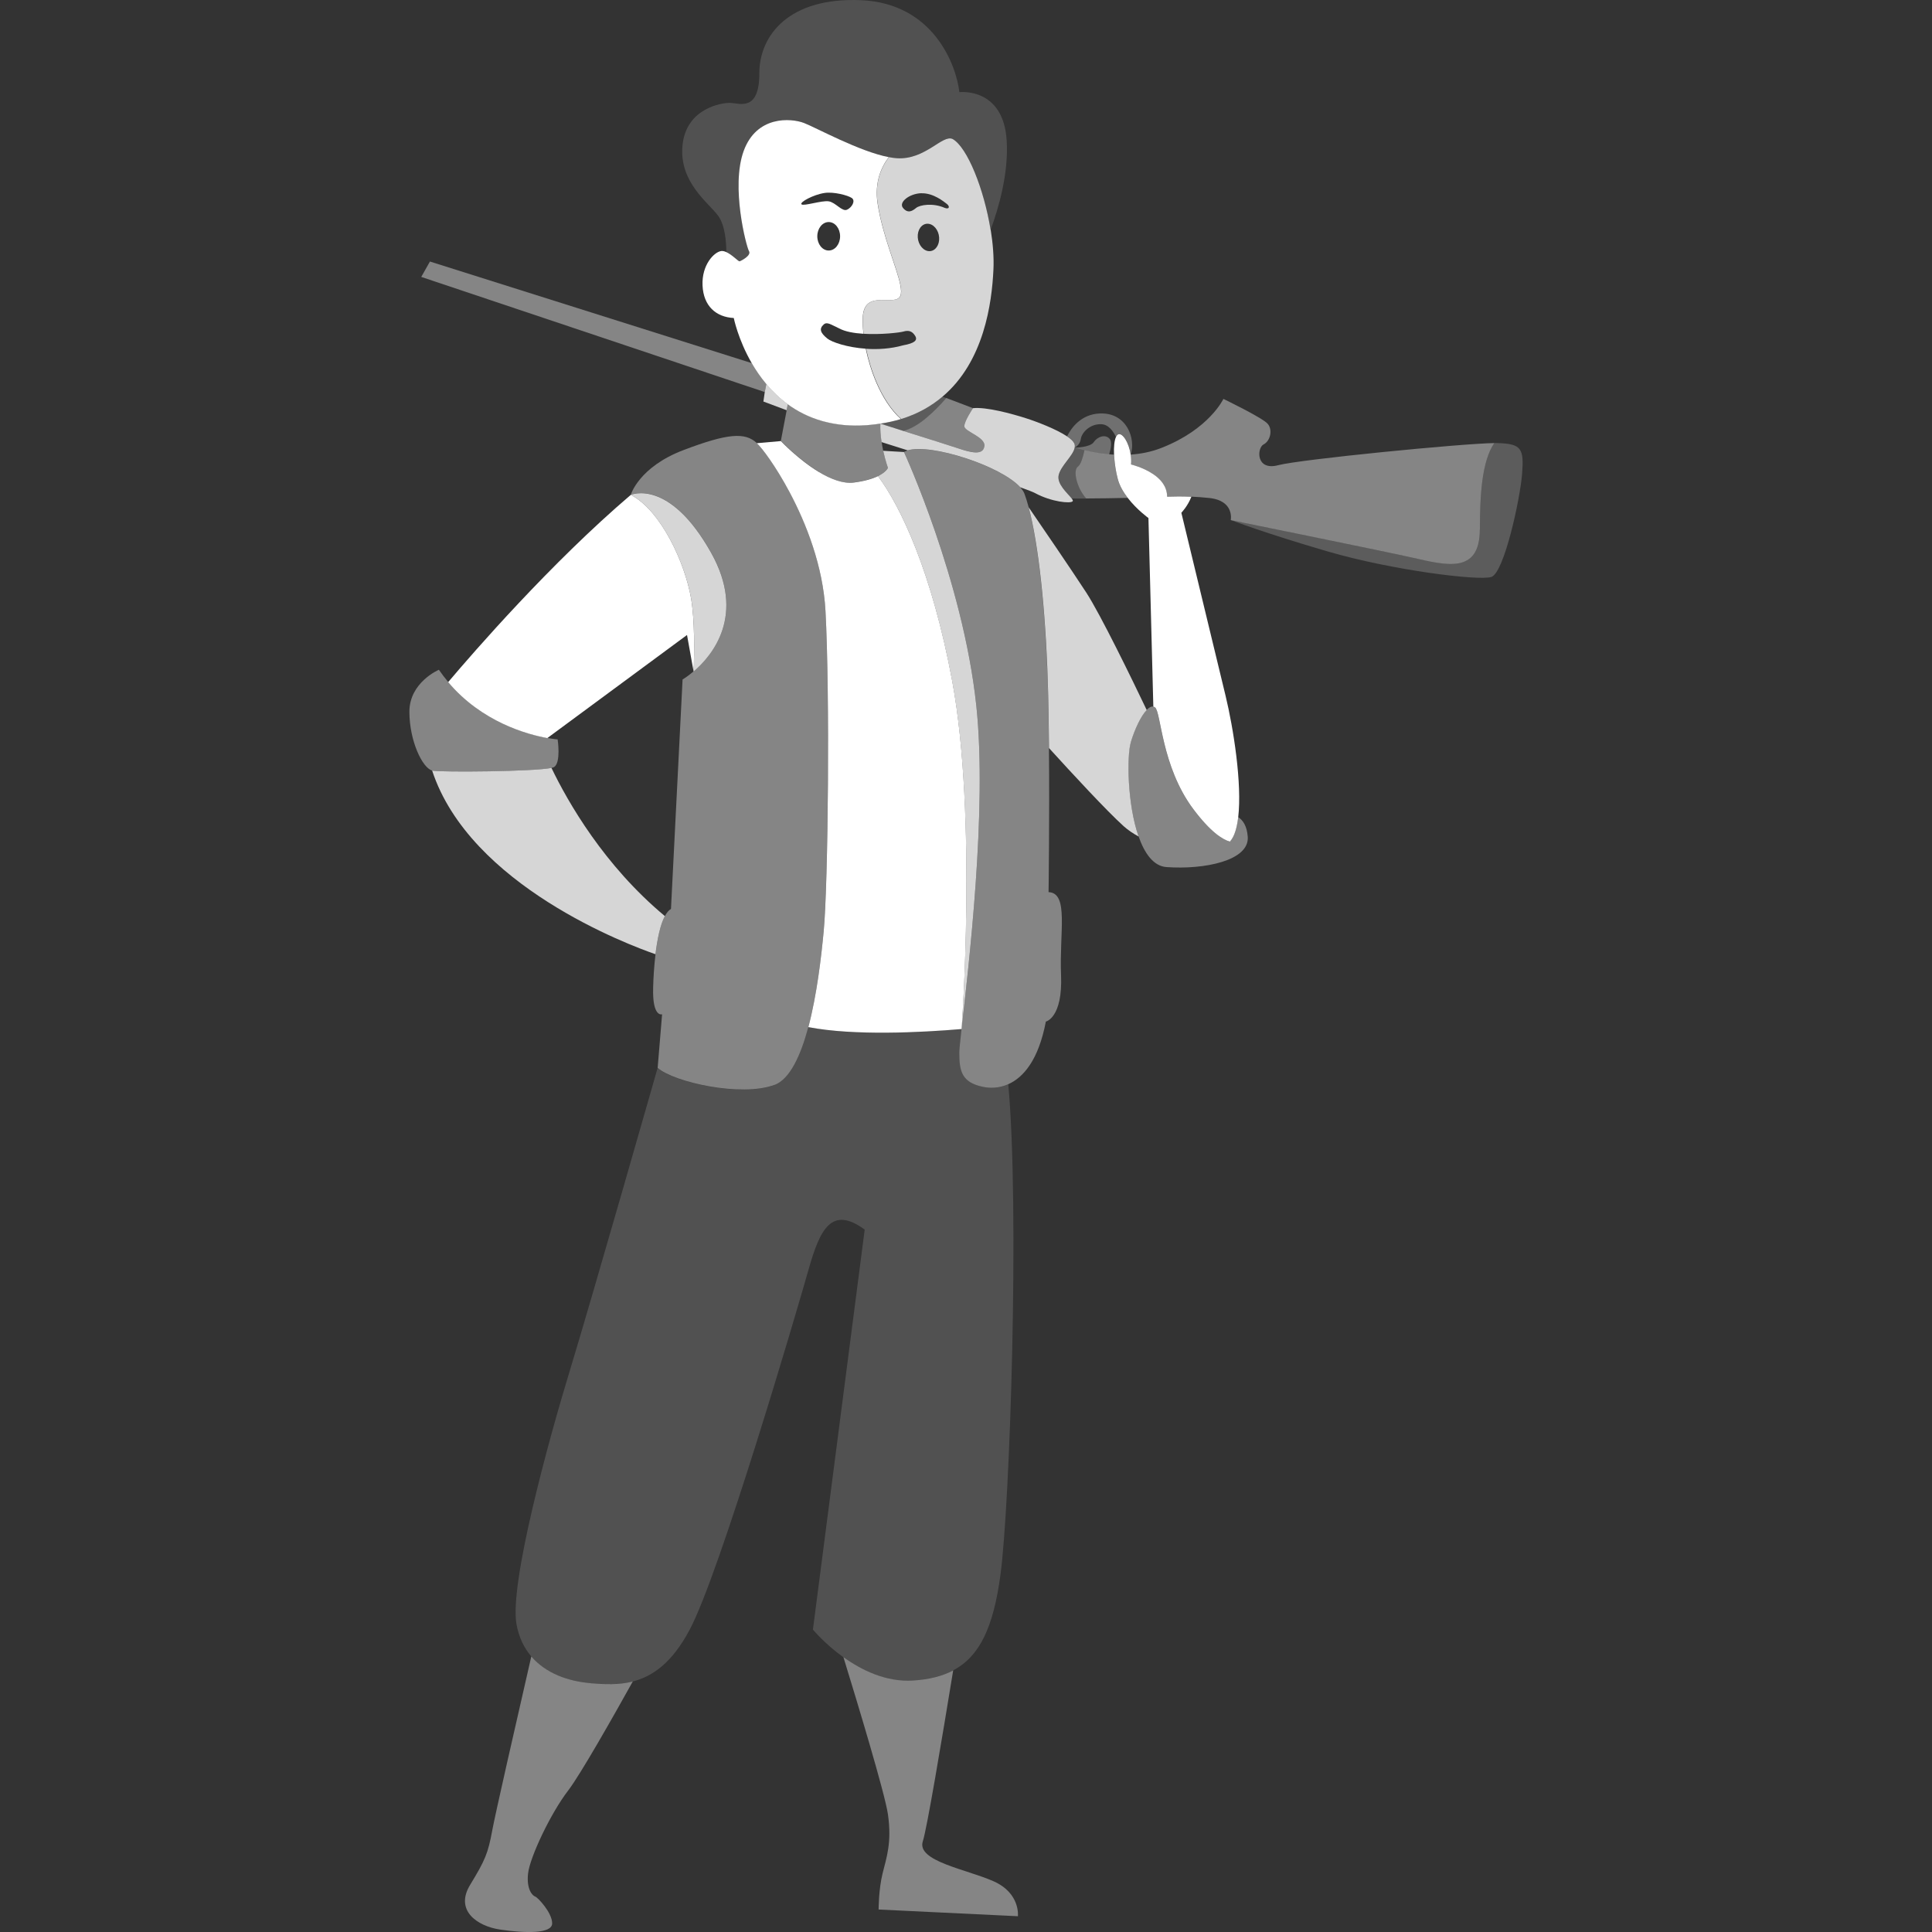
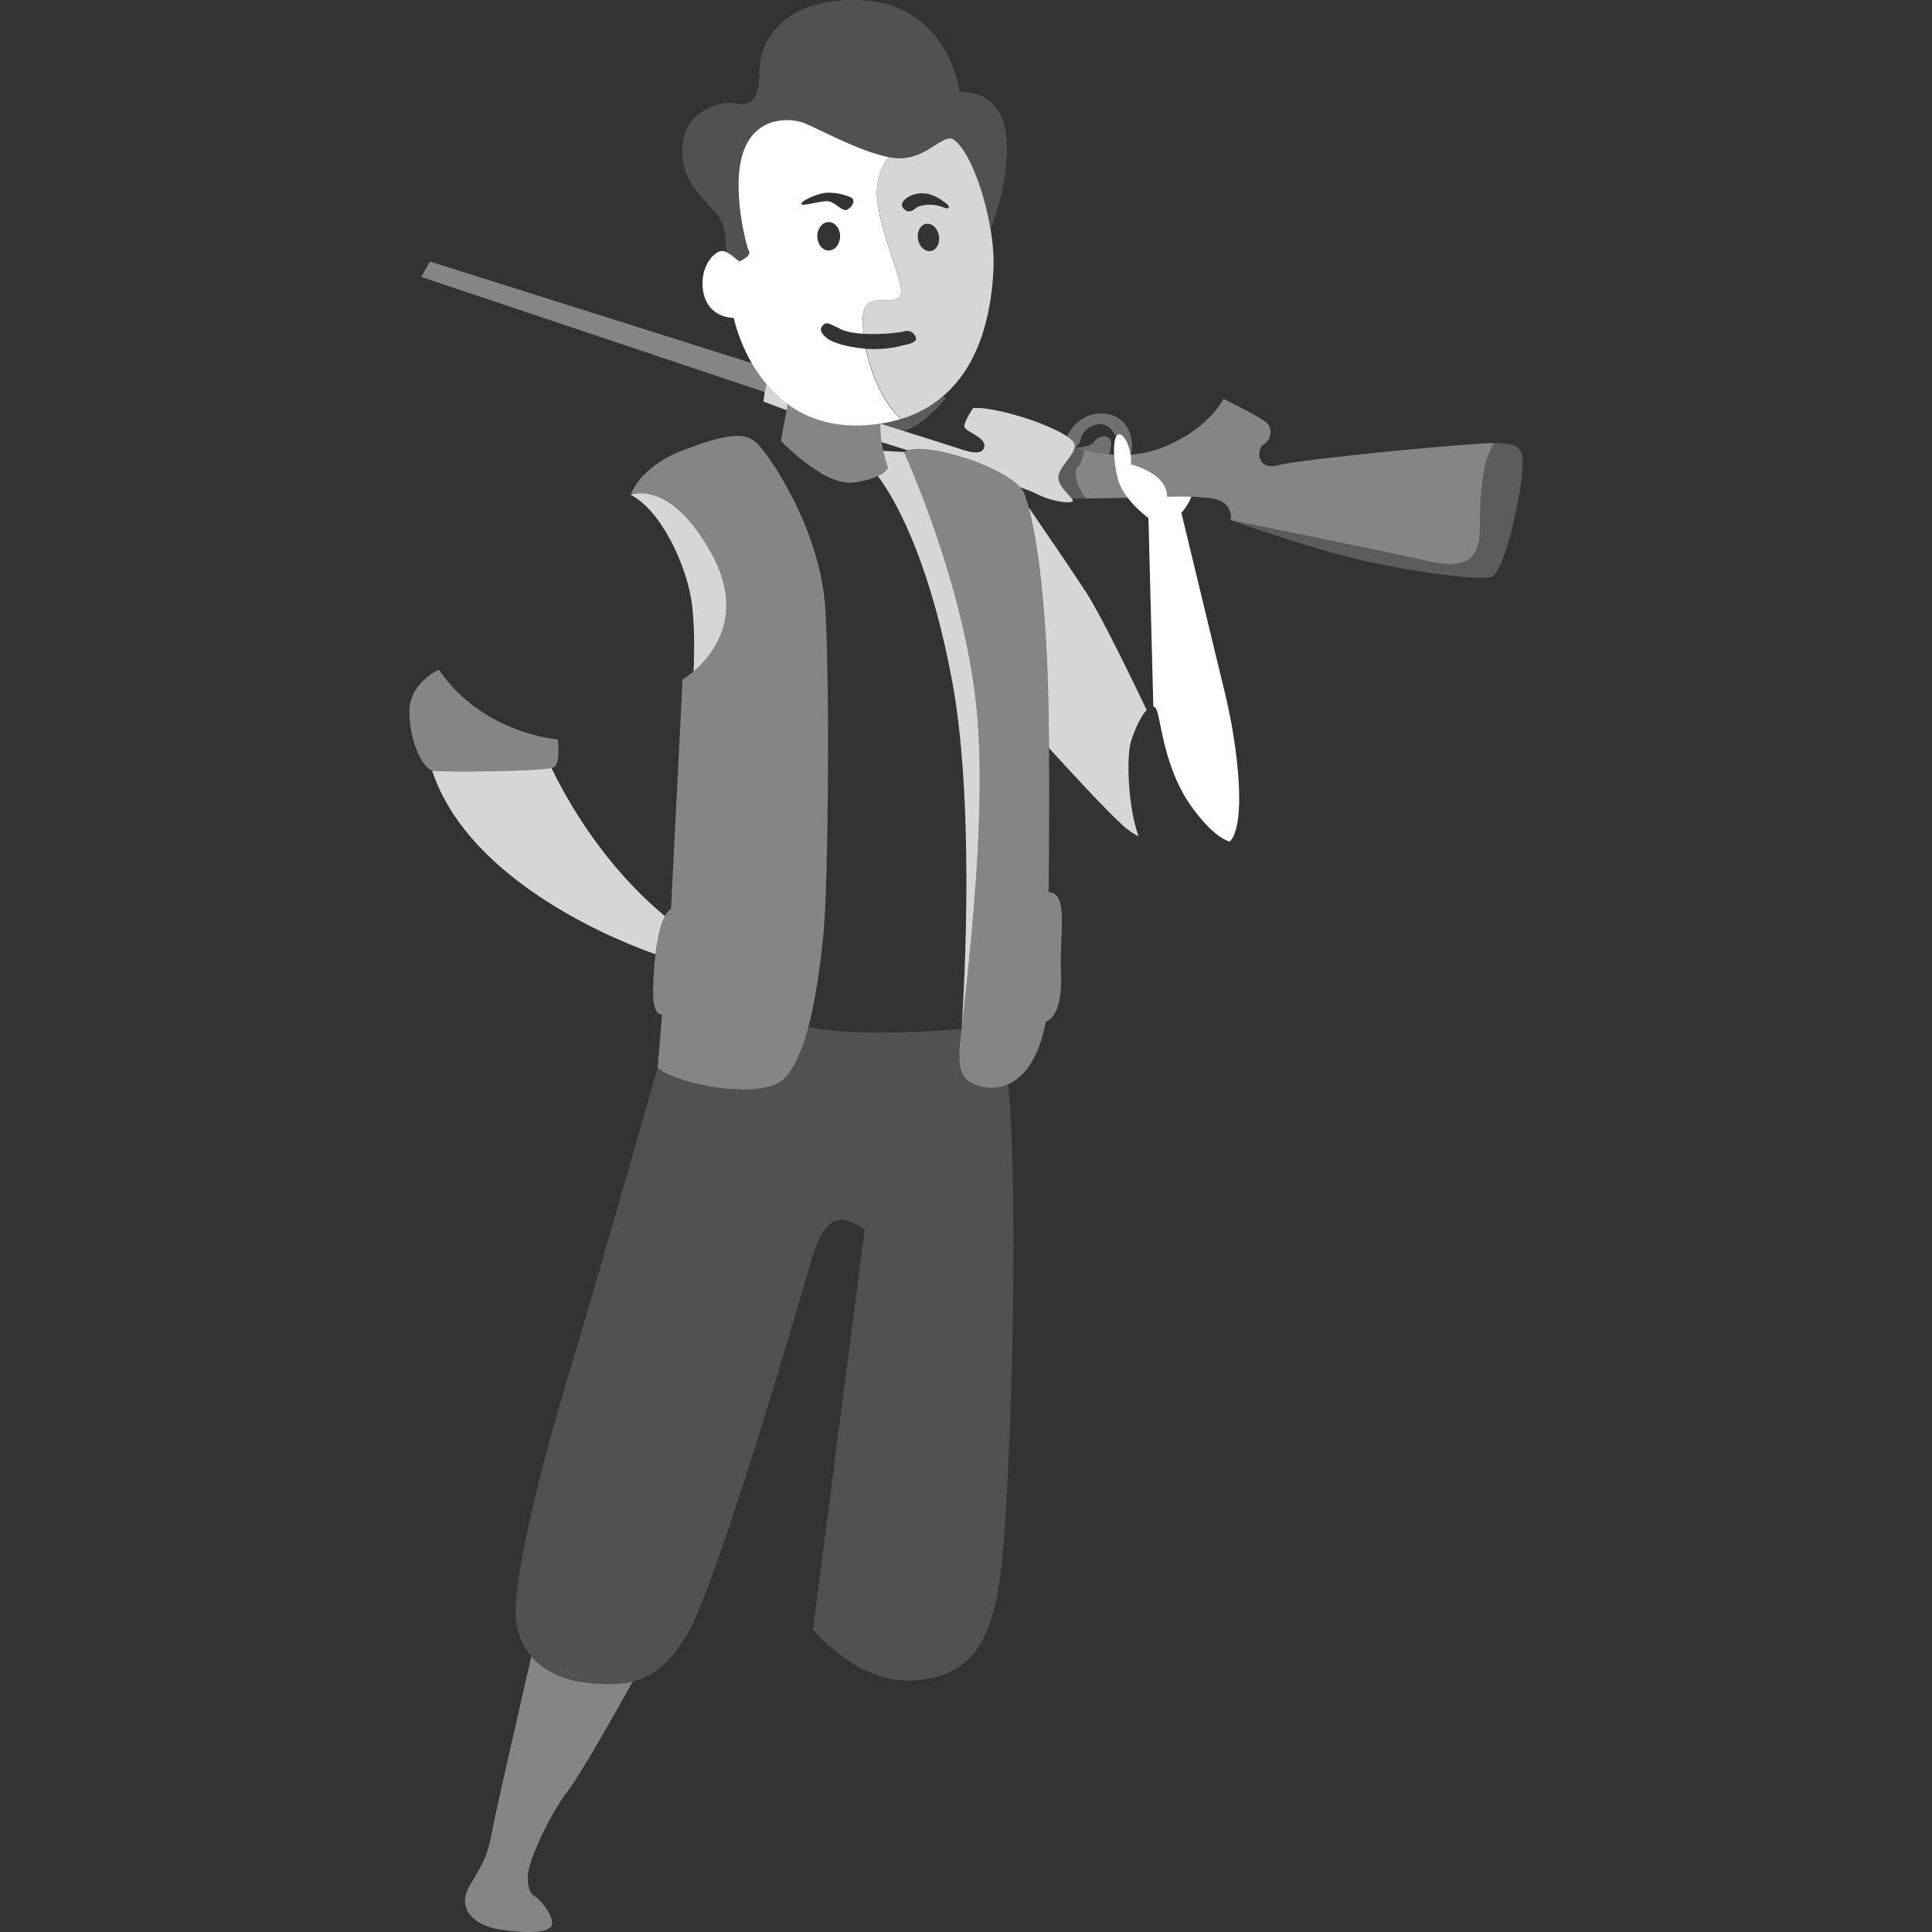
<svg xmlns="http://www.w3.org/2000/svg" viewBox="0 0 300 300">
  <rect x="0" y="0" width="300" height="300" fill="#333333" stroke="none" />
  <g fill="#fff">
    <path d="m 172.23 70.55 c .27 -.89 .47 -1.94 .1 -2.38 -.69 -.83 -1.94 -.35 -2.5 .49 -.56 .83 -2.95 .85 -2.95 .85 .44 .14 .96 .28 1.52 .42 1.1 .27 2.41 .51 3.83 .63 z" opacity=".3" />
    <path d="m 166.79 68.79 c .12 .22 .14 .46 .1 .71 0 0 .8 -.37 .94 -1.34 s 1.39 -2.36 3.19 -2.29 c 1.17 .05 1.89 1.19 2.27 1.99 .1 -.22 .22 -.38 .37 -.43 .66 -.25 1.64 1.26 1.92 3.14 .81 -2.44 -.6 -6.51 -4.76 -6.37 -2.99 .1 -4.51 2.31 -5.12 3.54 .53 .36 .93 .71 1.1 1.03 z" opacity=".3" />
    <path d="m 175.59 115.24 c .64 -2.09 1.59 -4.08 2.47 -4.99 -2.21 -4.63 -7.17 -14.85 -9.4 -18.26 -2.22 -3.41 -6.85 -10.19 -8.93 -13.22 1.51 5.63 2.6 15.68 2.96 26.78 .11 3.19 .17 6.88 .2 10.61 3.6 3.96 8.96 9.76 11.59 12.13 .68 .61 1.47 1.14 2.32 1.6 -1.77 -5.04 -1.84 -12.54 -1.21 -14.63 z" opacity=".8" />
    <path d="m 137.88 72.64 s -.24 .65 -1.56 1.29 c 3.51 4.66 8.39 14.89 11.54 31.88 3.88 20.93 1.45 53.98 1.45 53.98 1.05 -9.45 4.02 -33.96 2.29 -50.23 -2.08 -19.55 -11.23 -39.37 -11.23 -39.37 l -3.23 -.19 c .34 1.53 .74 2.65 .74 2.65 z" opacity=".8" />
    <path d="m 91.71 261.36 c -3.44 -.28 -6.94 -1.5 -9.21 -4.15 -2.38 10.36 -5.61 24.56 -6.04 26.89 -.69 3.74 -1.11 4.71 -3.47 8.6 -2.36 3.88 .97 6.38 4.71 6.93 s 8.04 .69 8.04 -.97 -2.22 -4.02 -2.63 -4.16 c -.42 -.14 -1.39 -1.11 -1.11 -3.6 s 3.47 -9.29 6.24 -12.89 c 1.88 -2.45 6.95 -11.4 10.02 -16.91 -2.2 .56 -4.41 .44 -6.56 .27 z" opacity=".4" />
-     <path d="m 128.18 94.86 c .69 12.76 .42 42.42 -.28 49.77 -.37 3.91 -1.05 9.85 -2.38 14.86 7.09 1.37 17.54 .83 23.8 .3 0 0 2.43 -33.04 -1.45 -53.98 -3.15 -16.99 -8.04 -27.22 -11.54 -31.88 -.8 .39 -1.98 .77 -3.74 1 -1.68 .22 -3.61 -.55 -5.4 -1.62 -3.2 -1.92 -5.94 -4.82 -5.94 -4.82 l -3.73 .33 c .83 .77 2.94 3.58 5.07 7.58 2.59 4.86 5.21 11.49 5.59 18.47 z" />
-     <path d="m 190.96 130.68 c -1.17 -.34 -3.03 -1.53 -5.67 -5.05 -4.99 -6.66 -4.99 -15.11 -5.96 -15.81 -.08 -.06 -.16 -.09 -.25 -.1 -.31 -.06 -.67 .14 -1.03 .52 -.88 .92 -1.83 2.91 -2.47 4.99 -.64 2.09 -.56 9.59 1.21 14.63 .93 2.66 2.33 4.64 4.34 4.78 5.82 .42 12.89 -.97 12.62 -4.71 -.13 -1.76 -.81 -2.62 -1.49 -3.05 -.1 .81 -.24 1.55 -.44 2.17 -.22 .68 -.5 1.23 -.86 1.62 z" opacity=".4" />
-     <path d="m 85 114.6 l 21.68 -16 1.02 5.67 c .13 -3.17 .18 -7.95 -.39 -11.35 -.94 -5.51 -4.68 -13.66 -9.36 -16.08 -12.43 10.6 -24.47 24.48 -28.36 29.08 5.22 6.21 12.3 8.13 15.41 8.69 z" />
    <path d="m 85.64 119.24 c -2.72 .58 -17.04 .69 -18.47 .43 -.02 0 -.05 -.02 -.07 -.02 5.87 17.89 30.58 27.1 34.68 28.52 .29 -2.38 .75 -4.6 1.46 -5.92 -9.42 -7.84 -15.04 -17.67 -17.61 -23.01 z" opacity=".8" />
    <path d="m 107.31 92.92 c .58 3.4 .52 8.19 .39 11.35 2.94 -2.51 8.14 -8.75 2.73 -18.42 -6.52 -11.65 -12.48 -9.01 -12.48 -9.01 4.68 2.43 8.42 10.57 9.36 16.08 z" opacity=".8" />
    <path d="m 120.27 168.47 c 2.4 -.91 4.07 -4.58 5.25 -8.99 1.33 -5 2.01 -10.95 2.38 -14.86 .69 -7.35 .97 -37.02 .28 -49.77 -.38 -6.98 -3 -13.61 -5.59 -18.47 -2.13 -4.01 -4.25 -6.81 -5.07 -7.58 0 0 -.01 -.01 -.02 -.02 -1.8 -1.66 -4.44 -1.53 -11.37 1.11 -6.93 2.63 -8.18 6.93 -8.18 6.93 s 5.96 -2.63 12.48 9.01 c 5.42 9.68 .22 15.91 -2.73 18.42 -.98 .84 -1.71 1.26 -1.71 1.26 l -1.8 35.63 c -.35 .2 -.66 .58 -.94 1.09 -.71 1.32 -1.18 3.54 -1.46 5.92 -.21 1.74 -.33 3.56 -.37 5.19 -.14 4.71 1.39 4.16 1.39 4.16 l -.69 8.32 c 2.5 2.22 13.03 4.58 18.16 2.63 z" opacity=".4" />
    <path d="m 85.64 119.24 c .18 -.04 .32 -.08 .39 -.13 1.11 -.69 .56 -4.3 .56 -4.3 s -.59 -.04 -1.58 -.22 c -3.11 -.56 -10.19 -2.48 -15.41 -8.69 -.5 -.6 -.99 -1.23 -1.45 -1.9 0 0 -4.58 1.94 -4.58 6.52 0 4.51 2.02 8.74 3.54 9.13 .02 .01 .05 .02 .07 .02 1.43 .26 15.75 .16 18.47 -.43 z" opacity=".4" />
-     <path d="m 130.97 257.34 c 2.14 6.96 6.44 21.14 6.91 24.4 .62 4.37 -.21 6.66 -.83 9.15 s -.62 5.62 -.62 5.62 l 21.63 1.04 s .42 -3.54 -3.74 -5.41 -12.06 -3.12 -11.02 -6.24 c .61 -1.81 2.9 -15.43 4.71 -26.52 -1.7 .9 -3.75 1.41 -6.23 1.57 -4.2 .27 -8 -1.61 -10.79 -3.61 z" opacity=".4" />
    <path d="m 152.57 168.75 c -3.19 -.69 -3.6 -2.36 -3.6 -5.27 0 -.49 .13 -1.79 .35 -3.7 -6.26 .53 -16.7 1.07 -23.8 -.3 -1.17 4.41 -2.84 8.08 -5.25 8.99 -5.13 1.94 -15.67 -.42 -18.16 -2.63 0 0 -10.12 35.49 -13.59 46.86 s -9.43 33.27 -8.32 39.51 c .37 2.05 1.19 3.7 2.3 5 2.27 2.65 5.77 3.87 9.21 4.15 2.14 .17 4.36 .29 6.56 -.27 3.06 -.78 6.09 -2.88 8.83 -8.05 4.71 -8.87 16.64 -49.49 18.44 -55.87 s 3.61 -9.98 8.73 -6.24 l -8.04 62.11 s 1.82 2.21 4.74 4.3 c 2.79 2 6.59 3.88 10.79 3.61 2.48 -.16 4.53 -.67 6.23 -1.57 4.19 -2.2 6.27 -6.81 7.35 -14.79 1.5 -11.01 2.99 -57.05 1.22 -76.23 -1.4 .62 -2.81 .65 -3.99 .39 z" opacity=".15" />
    <path d="m 116.75 56.39 l -49.99 -15.78 -1.35 2.39 53.34 17.88 .25 -1.27 c -.89 -1.06 -1.63 -2.16 -2.25 -3.23 z" opacity=".4" />
    <path d="m 136.77 65.76 c .02 .02 .04 .04 .05 .07 1.12 .35 2.29 .72 3.44 1.09 2.35 -.54 4.95 -3.12 6.65 -5.11 l -.59 -.22 c -1.74 1.47 -3.83 2.68 -6.41 3.47 -.98 .3 -2.03 .53 -3.15 .71 z" opacity=".2" />
    <path d="m 119 59.62 l -.25 1.27 -.21 1.46 3.61 1.35 .18 -.94 c -1.29 -.94 -2.38 -2.02 -3.32 -3.14 z" opacity=".8" />
    <path d="m 159.73 78.76 c -.21 -.77 -.42 -1.47 -.64 -2.06 -.12 -.34 -.36 -.68 -.67 -1.03 -2.99 -3.31 -13.82 -6.83 -17.47 -5.73 -.22 .07 -.42 .14 -.58 .24 0 0 9.15 19.83 11.23 39.37 1.73 16.27 -1.24 40.78 -2.29 50.23 -.21 1.9 -.35 3.21 -.35 3.7 0 2.91 .42 4.58 3.6 5.27 1.18 .26 2.59 .23 3.99 -.39 2.38 -1.05 4.72 -3.79 5.85 -9.73 0 0 2.63 -.56 2.36 -7.21 -.28 -6.66 1.25 -12.76 -1.94 -12.89 0 0 .16 -11.37 .06 -22.39 -.03 -3.73 -.09 -7.42 -.2 -10.61 -.37 -11.1 -1.46 -21.14 -2.96 -26.78 z" opacity=".4" />
-     <path d="m 140.27 66.91 c 3.94 1.24 7.7 2.44 8.53 2.71 1.87 .62 3.85 1.14 4.06 -.31 .21 -1.46 -3.12 -2.29 -3.12 -3.12 s 1.35 -2.81 1.35 -2.81 l -2.91 -1.11 -1.25 -.47 c -1.71 1.98 -4.31 4.56 -6.65 5.11 z" opacity=".4" />
    <path d="m 127.18 73.3 c 1.79 1.08 3.72 1.85 5.4 1.62 1.76 -.24 2.95 -.62 3.74 -1 1.32 -.64 1.56 -1.29 1.56 -1.29 s -.4 -1.12 -.74 -2.65 c -.09 -.42 -.17 -.87 -.24 -1.33 -.14 -.93 -.24 -1.92 -.19 -2.87 -.01 0 -.02 -.01 -.03 -.01 -.68 .11 -1.38 .19 -2.12 .24 -2.44 .17 -4.58 -.06 -6.49 -.56 -.1 -.03 -.21 -.05 -.31 -.08 -2.09 -.59 -3.89 -1.51 -5.42 -2.63 l -.18 .94 -.91 4.78 s 2.74 2.9 5.94 4.82 z" opacity=".4" />
    <path d="m 168.67 77.41 c -1.47 -1.66 -2.11 -4.4 -1.25 -4.97 .42 -.28 .75 -1.38 .99 -2.51 -.56 -.14 -1.07 -.28 -1.52 -.42 -.21 1.26 -2.14 2.8 -2.49 4.28 -.33 1.4 1.42 2.86 2.01 3.62 .63 .01 1.4 .01 2.26 .01 z" opacity=".2" />
    <path d="m 232.5 68.79 c -.13 0 -.29 0 -.47 0 -1.94 2.85 -2.23 8.16 -2.23 13.41 0 7.07 -5.41 5.51 -10.5 4.37 s -28.18 -5.82 -28.18 -5.82 5.1 1.98 15.08 4.89 23.4 4.58 25.37 3.95 c 1.98 -.62 4.47 -12.06 4.78 -16.01 s -.1 -4.68 -3.85 -4.78 z" opacity=".2" />
    <path d="m 229.8 82.21 c 0 -5.26 .29 -10.56 2.23 -13.41 -5.09 .07 -30.12 2.53 -33.53 3.43 -3.54 .94 -3.33 -2.7 -2.29 -3.22 s 1.46 -2.29 .62 -3.22 c -.83 -.94 -6.86 -3.85 -6.86 -3.85 s -2.18 4.68 -9.57 7.59 c -1.61 .64 -3.25 .95 -4.84 1.06 .07 .5 .1 1.01 .06 1.54 0 0 1.85 .43 3.42 1.49 1.17 .79 2.17 1.93 2.18 3.49 1.09 -.04 2.34 -.05 3.75 .01 .88 .04 1.81 .1 2.81 .21 3.95 .42 3.33 3.43 3.33 3.43 s 23.08 4.68 28.18 5.82 10.5 2.7 10.5 -4.37 z" opacity=".4" />
    <path d="m 152.85 69.31 c -.21 1.46 -2.18 .94 -4.06 .31 -.83 -.28 -4.59 -1.47 -8.53 -2.71 -1.16 -.37 -2.33 -.73 -3.44 -1.09 -.04 -.01 -.08 -.03 -.12 -.04 -.04 .95 .05 1.94 .19 2.87 1.29 .41 2.66 .84 4.06 1.28 3.65 -1.1 14.48 2.42 17.47 5.73 1.17 .42 2 .74 2.33 .92 2.5 1.35 5.51 1.66 5.82 1.25 .07 -.09 -.02 -.24 -.17 -.44 -.59 -.76 -2.34 -2.22 -2.01 -3.62 .35 -1.48 2.28 -3.02 2.49 -4.28 .04 -.25 .02 -.49 -.1 -.71 -.18 -.33 -.57 -.68 -1.1 -1.03 -1.66 -1.11 -4.65 -2.26 -6.38 -2.81 -2.29 -.73 -6.14 -1.77 -8.21 -1.56 0 0 -1.35 1.98 -1.35 2.81 s 3.33 1.66 3.12 3.12 z" opacity=".8" />
    <path d="m 168.4 69.92 c -.24 1.14 -.58 2.23 -.99 2.51 -.86 .57 -.22 3.32 1.25 4.97 2 -.01 4.43 -.04 6.45 -.09 -.69 -.9 -1.3 -1.93 -1.57 -3.02 -.27 -1.1 -.44 -2.17 -.52 -3.14 -.02 -.19 -.03 -.37 -.04 -.55 -.26 -.01 -.51 -.04 -.76 -.06 -1.42 -.12 -2.73 -.36 -3.83 -.63 z" opacity=".4" />
    <path d="m 181.23 77.1 c -.01 -1.57 -1.01 -2.71 -2.18 -3.49 -1.58 -1.06 -3.42 -1.49 -3.42 -1.49 .04 -.52 .02 -1.04 -.06 -1.54 -.28 -1.88 -1.26 -3.39 -1.92 -3.14 -.15 .06 -.27 .21 -.37 .43 -.24 .54 -.35 1.52 -.29 2.74 .01 .18 .03 .37 .04 .55 .08 .97 .24 2.05 .52 3.14 .27 1.09 .88 2.12 1.57 3.02 1.42 1.84 3.21 3.12 3.21 3.12 l .76 29.29 c .09 .02 .17 .05 .25 .1 .97 .69 .97 9.15 5.96 15.81 2.64 3.52 4.49 4.7 5.67 5.05 .36 -.39 .65 -.94 .86 -1.62 .2 -.62 .34 -1.36 .44 -2.17 .61 -5.21 -.73 -13.77 -1.97 -18.89 -1.77 -7.28 -6.86 -28.39 -6.86 -28.39 s .97 -.98 1.56 -2.49 c -1.42 -.06 -2.66 -.05 -3.75 -.01 z" />
    <path d="m 116.32 38.99 c -.42 -.69 -2.84 -9.98 -.83 -15.53 s 7.35 -5.13 9.36 -4.37 c 1.84 .7 8.63 4.45 13.18 5.31 .43 .08 .85 .15 1.24 .17 4.44 .28 7.07 -3.74 8.66 -2.98 2.28 1.3 4.87 7.78 5.89 14.1 1.26 -3.42 2.8 -8.74 2.5 -13.82 -.49 -8.39 -7.35 -7.56 -7.35 -7.56 -.49 -4.3 -4.09 -13.79 -15.25 -14.28 s -15.81 5.41 -15.81 11.37 -3.05 4.64 -4.44 4.58 c -1.39 -.07 -6.93 .83 -7.49 6.59 -.56 5.75 4.09 8.94 5.55 10.95 1.11 1.53 1.25 4.31 1.26 5.64 .94 .41 1.91 1.49 2.07 1.44 .21 -.07 1.87 -.9 1.46 -1.59 z" opacity=".15" />
    <path d="m 153.82 35.69 c -1.02 -6.32 -3.61 -12.81 -5.89 -14.1 -1.59 -.76 -4.23 3.26 -8.66 2.98 -.39 -.02 -.81 -.09 -1.24 -.17 -1.17 1.53 -2.24 3.89 -1.74 7.17 .77 5.1 3 9.97 3.53 12.68 .14 .72 .17 1.29 .01 1.67 -.76 1.8 -5.41 -1.04 -5.82 3.05 -.08 .74 -.04 1.74 .09 2.86 2.69 .16 5.61 -.18 6.19 -.35 .88 -.26 1.4 0 1.82 .68 s -.1 1.14 -1.87 1.46 c -1.96 .55 -3.96 .66 -5.75 .54 .35 1.69 .89 3.5 1.64 5.24 .94 2.17 2.2 4.21 3.81 5.66 2.58 -.79 4.68 -2.01 6.41 -3.47 6.46 -5.45 7.67 -14.54 7.91 -19.75 .09 -1.89 -.08 -4.01 -.42 -6.14 z m -10.74 -5.68 c 1.87 -.05 3.48 1.3 3.95 1.66 s .42 .88 -.31 .62 c -1.87 -.83 -3.9 -.47 -4.47 0 s -1.27 .92 -2.03 0 c -.73 -.88 .99 -2.24 2.86 -2.29 z m 2.75 6.86 c .08 1.18 -.6 2.13 -1.51 2.13 s -1.73 -.95 -1.81 -2.13 .6 -2.13 1.51 -2.13 1.73 .95 1.81 2.13 z" opacity=".8" />
    <path d="m 134.47 54.15 c -2.95 -.2 -5.32 -1.03 -6 -1.58 -1.09 -.88 -1.31 -1.52 -.57 -2.18 .52 -.47 1.09 0 2.44 .62 .9 .49 2.28 .73 3.74 .82 -.13 -1.13 -.16 -2.12 -.09 -2.86 .42 -4.09 5.06 -1.25 5.82 -3.05 .16 -.38 .13 -.95 -.01 -1.67 -.53 -2.71 -2.76 -7.58 -3.53 -12.68 -.49 -3.28 .57 -5.64 1.74 -7.17 -4.55 -.86 -11.34 -4.61 -13.18 -5.31 -2.01 -.76 -7.35 -1.18 -9.36 4.37 s .42 14.83 .83 15.53 c .42 .69 -1.25 1.53 -1.46 1.59 -.16 .05 -1.13 -1.02 -2.07 -1.44 -.27 -.12 -.53 -.19 -.77 -.16 -1.11 .14 -3.05 2.15 -2.91 5.34 s 2.08 4.92 4.85 5.06 c 0 0 .66 3.33 2.79 7.01 .62 1.07 1.36 2.17 2.25 3.23 .94 1.12 2.04 2.2 3.32 3.14 1.53 1.12 3.33 2.04 5.42 2.63 .1 .03 .21 .05 .31 .08 1.91 .5 4.06 .73 6.49 .56 .74 -.05 1.44 -.14 2.12 -.24 h .03 c .02 0 .04 -.01 .07 -.01 1.12 -.18 2.17 -.41 3.15 -.71 -1.62 -1.45 -2.87 -3.49 -3.81 -5.66 -.75 -1.74 -1.29 -3.56 -1.64 -5.24 z m -7.56 -17.46 c 0 -1.22 .79 -2.21 1.77 -2.21 s 1.77 .99 1.77 2.21 -.79 2.21 -1.77 2.21 -1.77 -.99 -1.77 -2.21 z m 1.14 -6.73 c 1.4 -.21 3.59 .36 4.21 .78 s .05 1.46 -.73 1.82 -1.77 -1.14 -2.86 -1.3 -3.85 .78 -4.21 .47 1.83 -1.51 3.59 -1.77 z" />
  </g>
</svg>